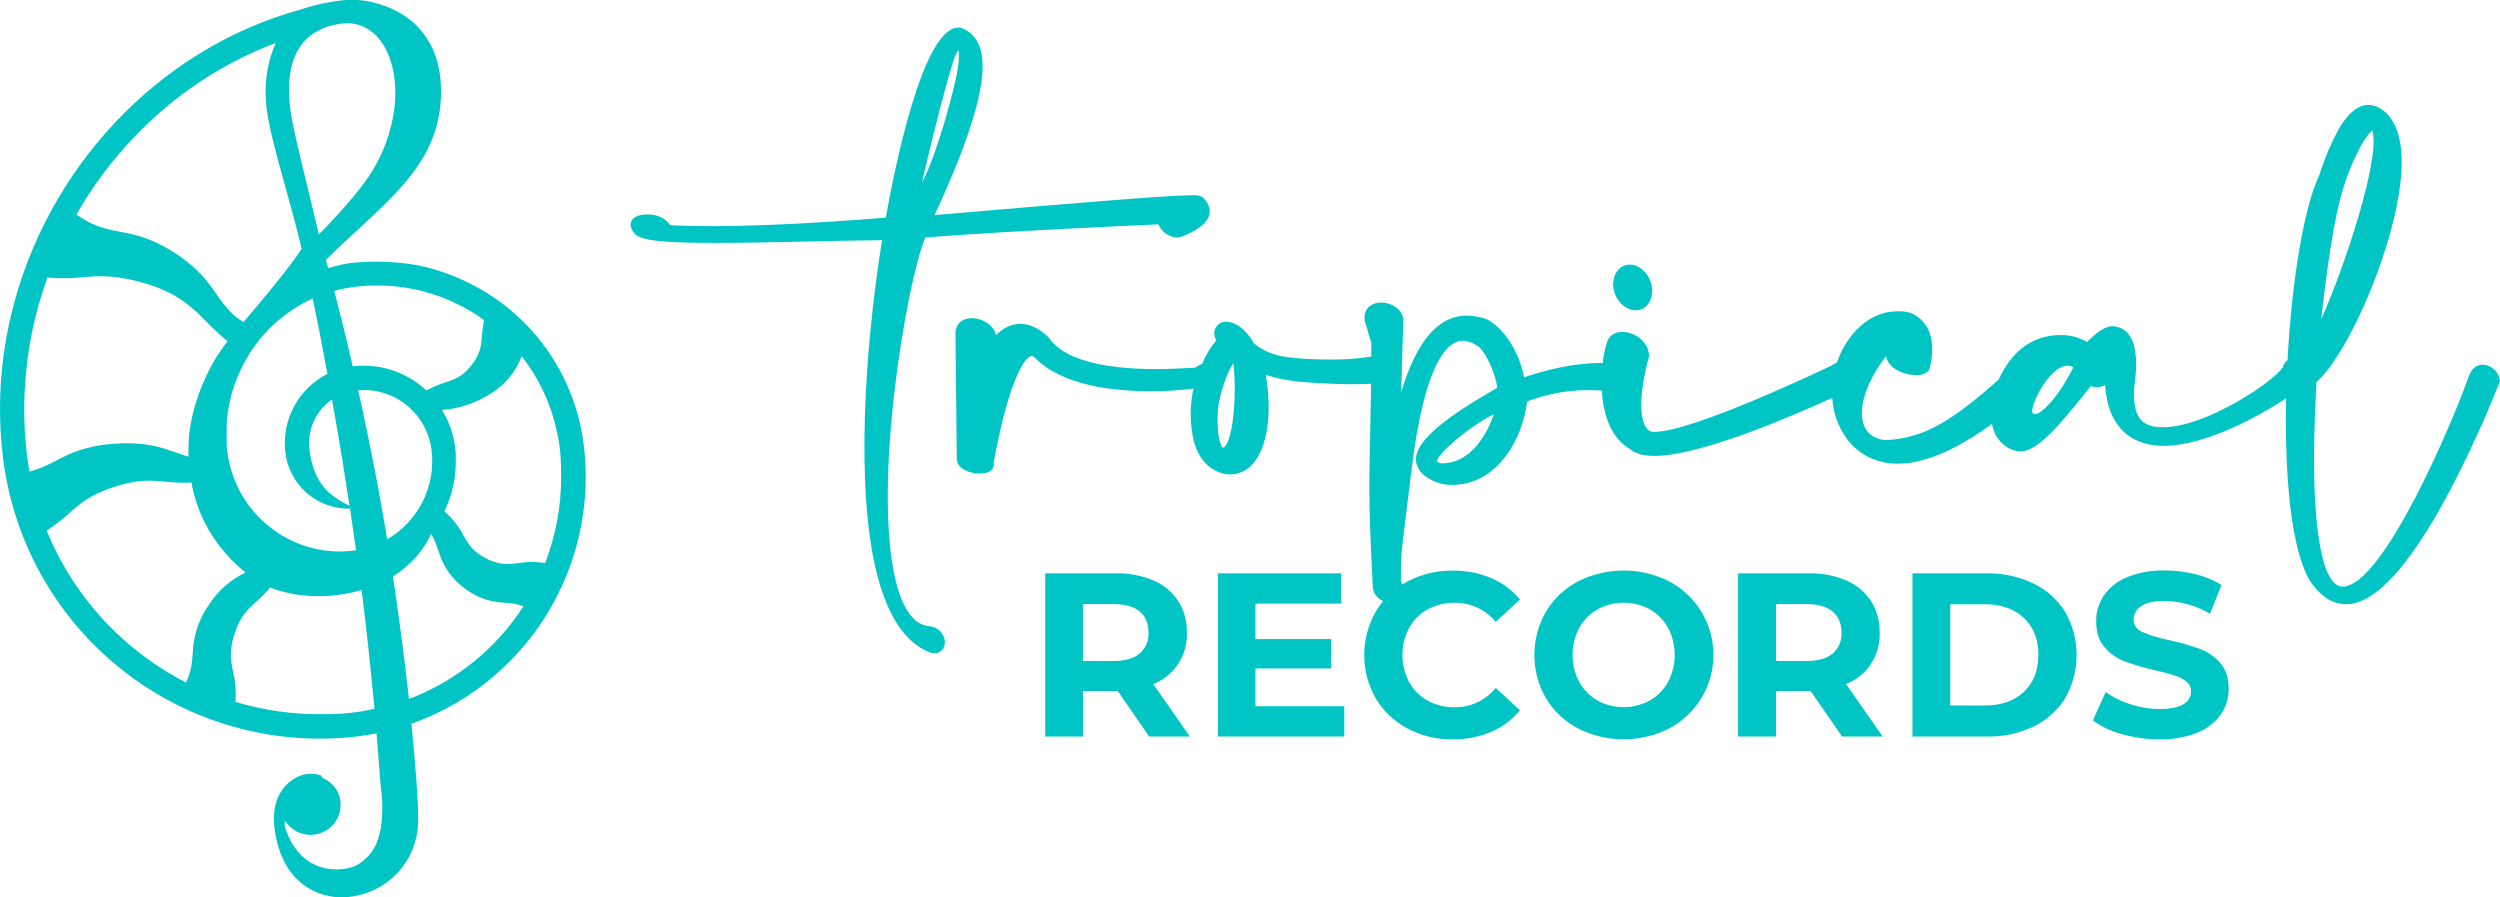
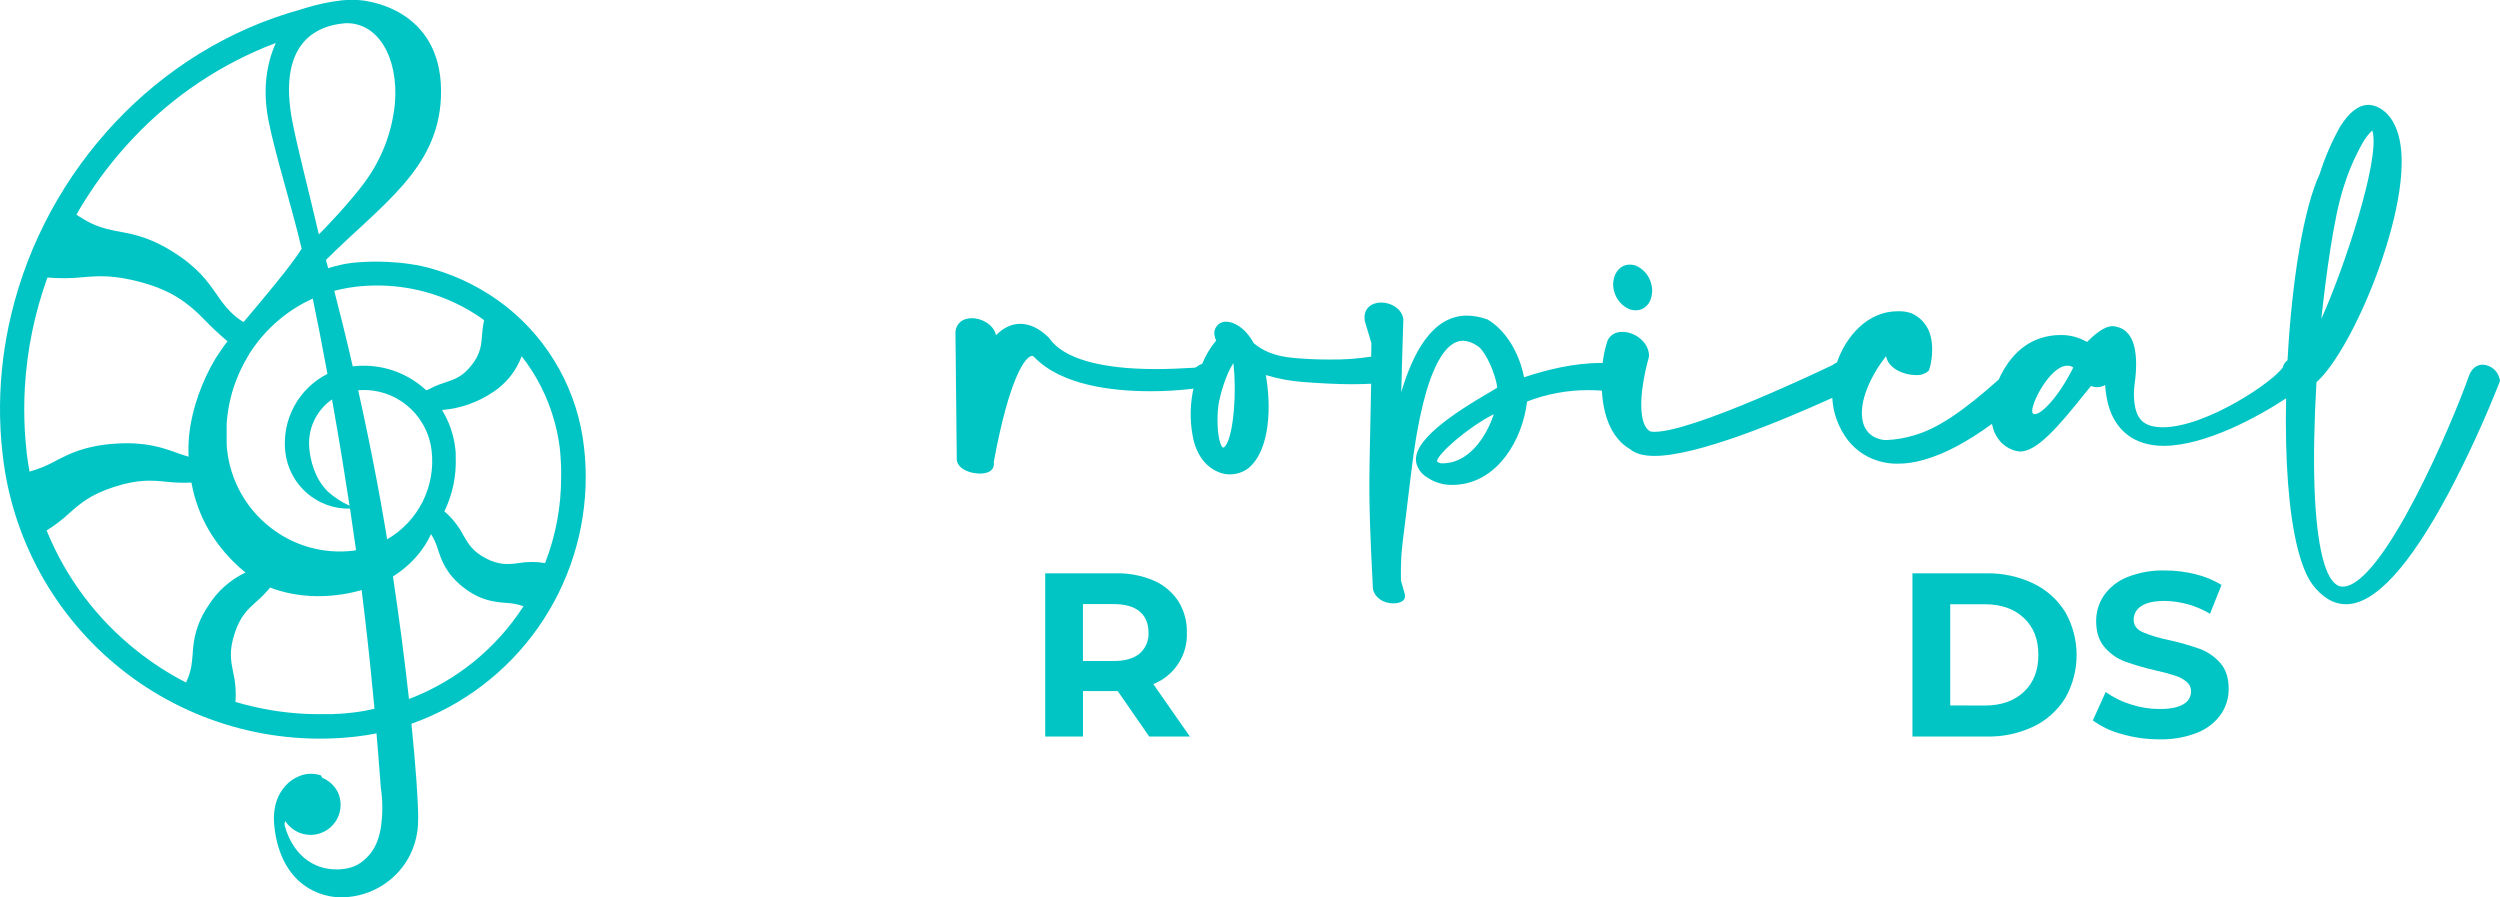
<svg xmlns="http://www.w3.org/2000/svg" width="1003" height="360" viewBox="0 0 1003 360" fill="none">
  <path d="M235 191.214C234.99 187.313 234.764 183.415 234.323 179.54C233.115 168.487 229.722 157.786 224.344 148.059C218.965 138.333 211.707 129.776 202.994 122.888C194.374 116.161 184.566 111.12 174.084 108.028C161.521 104.183 147.094 105.047 147.094 105.047C145.24 105.14 143.321 105.214 141.42 105.437C139.946 105.614 138.49 105.864 137.062 106.162C135.242 106.549 133.444 107.033 131.675 107.61C131.471 106.84 131.267 106.097 131.063 105.391C130.961 105.019 130.859 104.648 130.757 104.295C152.898 82.247 175.633 67.898 176.894 39.285C178.386 5.359 150.256 0.353 143.515 0C143.052 0 142.588 0 142.134 0C141.337 0 140.548 0 139.77 0H138.917L138.175 0.065L137.118 0.139C132.152 0.727 127.249 1.762 122.468 3.232C121.263 3.594 120.568 3.836 120.568 3.836C62.777 19.744 18.346 68.344 4.532 126.055C1.656 137.99 0.139 150.212 0.007 162.488C-0.054 169.032 0.287 175.573 1.027 182.075C2.873 198.891 8.022 215.175 16.176 229.99C24.33 244.805 35.329 257.859 48.54 268.399C61.75 278.939 76.912 286.758 93.151 291.406C109.39 296.054 126.387 297.439 143.163 295.481C145.833 295.156 148.457 294.747 151.053 294.236C151.406 298.285 151.693 301.861 151.934 304.889V305.056C152.453 311.631 152.722 315.532 152.769 315.82C153.591 321.274 153.591 326.822 152.769 332.276C152.008 336.641 150.516 340.282 148.216 342.901C145.027 346.551 141.948 348.195 137.507 348.678C127.447 349.764 117.981 344.396 114.244 331.348C114.108 330.689 114.18 330.004 114.448 329.388C116.089 331.955 118.638 333.806 121.584 334.569C124.53 335.331 127.655 334.95 130.332 333.5C133.009 332.051 135.039 329.641 136.016 326.754C136.992 323.868 136.843 320.718 135.597 317.937L135.477 317.714L135.393 317.547C135.374 317.521 135.359 317.493 135.347 317.463C134.01 315.014 131.868 313.104 129.283 312.058C129.18 311.824 129.059 311.597 128.922 311.38L128.866 311.287L128.718 311.055L128.458 310.981C127.256 310.617 126.005 310.435 124.749 310.442C123.683 310.441 122.621 310.572 121.588 310.832C120.04 311.321 118.568 312.021 117.211 312.913C113.772 315.188 110.295 319.952 109.933 326.899C109.864 327.932 109.864 328.968 109.933 330.001C110.675 339.697 113.901 347.591 119.279 352.857C124.089 357.503 130.529 360.068 137.211 359.999H137.294C144.709 359.894 151.842 357.137 157.404 352.225C160.309 349.663 162.7 346.571 164.451 343.115C165.974 340.068 166.992 336.793 167.464 333.419L167.548 332.778C167.543 332.729 167.543 332.679 167.548 332.629C167.613 332.1 167.659 331.561 167.696 331.023C167.752 330.224 167.78 329.165 167.77 327.93V327.735C167.724 320.835 166.797 307.443 165.063 290.373C185.532 283.126 203.251 269.696 215.778 251.936C228.304 234.175 235.02 212.959 235 191.214ZM209.289 142.92C215.34 150.632 219.799 159.471 222.409 168.924L222.511 169.277C222.594 169.574 222.668 169.872 222.743 170.206L222.882 170.754C222.956 171.023 223.021 171.283 223.086 171.553L223.253 172.268C223.299 172.491 223.355 172.714 223.401 172.936C223.503 173.391 223.596 173.865 223.688 174.302L223.772 174.72C223.837 175.072 223.911 175.425 223.967 175.778C223.967 175.945 224.031 176.113 224.059 176.271L224.226 177.292C224.226 177.45 224.272 177.608 224.3 177.766L224.467 178.88C224.467 179.001 224.467 179.122 224.514 179.252C224.578 179.753 224.643 180.255 224.699 180.756C224.699 180.812 224.699 180.858 224.699 180.914C224.699 181.286 224.782 181.648 224.82 182.01C224.82 182.14 224.82 182.27 224.82 182.4C224.82 182.799 224.894 183.199 224.922 183.589V183.942L225.005 185.038C225.005 185.103 225.005 185.177 225.005 185.251C225.005 185.669 225.051 186.087 225.079 186.505C225.079 186.607 225.079 186.709 225.079 186.821C225.079 187.239 225.079 187.657 225.126 188.074C225.13 188.143 225.13 188.211 225.126 188.279C225.126 188.697 225.126 189.105 225.126 189.514V189.644C225.126 190.09 225.126 190.573 225.126 190.981V191.167C225.177 203.046 222.997 214.829 218.7 225.901C215.18 225.309 211.586 225.309 208.065 225.901C206.087 226.23 204.078 226.339 202.076 226.226C199.648 225.984 197.291 225.265 195.141 224.109C189.717 221.323 188.02 218.434 185.869 214.71C183.976 211.072 181.405 207.831 178.294 205.163C181.578 198.386 183.138 190.902 182.837 183.375C182.841 183.316 182.841 183.257 182.837 183.199V181.722C182.791 181.165 182.744 180.598 182.679 180.032C182.067 174.52 180.239 169.213 177.33 164.494H177.385C184.736 163.883 191.806 161.385 197.913 157.241C203.136 153.808 207.123 148.789 209.289 142.92ZM139.899 115.44C140.771 115.291 141.652 115.17 142.542 115.059C149.474 114.234 156.488 114.393 163.375 115.532C174.51 117.383 185.064 121.799 194.204 128.432C193.784 130.437 193.511 132.47 193.388 134.515C193.286 135.797 193.194 136.986 193.008 138.165C192.511 141.221 191.201 144.086 189.216 146.459C185.609 151.102 182.55 152.115 178.665 153.415L177.404 153.851C175.455 154.498 173.574 155.332 171.785 156.34L171.006 156.582C170.487 156.099 169.958 155.653 169.411 155.189L168.864 154.743C165.047 151.7 160.665 149.446 155.971 148.113C151.277 146.78 146.366 146.395 141.522 146.979C138.879 135.5 136.32 125.163 134.105 116.693C136.014 116.179 137.948 115.76 139.899 115.44ZM133.196 160.232C134.577 167.996 135.977 176.094 137.313 184.322C138.314 190.461 139.297 196.674 140.242 202.897C137.074 201.461 134.141 199.551 131.546 197.232C126.047 191.78 124.601 184.527 124.128 180.255C123.693 176.406 124.309 172.511 125.909 168.985C127.509 165.46 130.034 162.434 133.214 160.232H133.196ZM131.342 150.016C125.676 152.884 121.022 157.42 118.006 163.015C114.989 168.609 113.754 174.995 114.467 181.313C115.168 187.672 118.223 193.535 123.029 197.748C127.835 201.96 134.043 204.215 140.428 204.067C141.272 209.639 142.078 215.212 142.839 220.7L141.754 220.933C135.813 221.655 129.788 221.185 124.03 219.551C118.272 217.917 112.897 215.15 108.218 211.413C103.462 207.658 99.501 202.992 96.566 197.687C93.631 192.382 91.779 186.544 91.121 180.515C91.121 180.292 91.074 180.078 91.046 179.865L90.991 179.28C90.991 179.075 90.991 178.871 90.991 178.667L90.935 178.035C90.935 177.831 90.935 177.636 90.935 177.441C90.935 177.246 90.935 177.013 90.935 176.791V176.215C90.935 175.992 90.935 175.778 90.935 175.555C90.935 175.333 90.935 175.175 90.935 174.98C90.935 174.785 90.935 174.543 90.935 174.32V173.094C90.935 172.909 90.935 172.723 90.935 172.537C90.935 172.351 90.935 172.091 90.935 171.868V171.32C90.935 171.098 90.935 170.875 90.935 170.652V170.104C90.935 169.89 90.935 169.658 90.981 169.435C91.028 169.212 90.981 169.082 91.028 168.906L91.084 168.228L91.139 167.698C91.139 167.476 91.139 167.253 91.213 167.03C91.287 166.807 91.213 166.677 91.278 166.51L91.362 165.832C91.362 165.655 91.408 165.488 91.436 165.312C91.464 165.135 91.501 164.866 91.538 164.634L91.621 164.132L91.733 163.454C91.733 163.287 91.797 163.12 91.825 162.953C91.853 162.786 91.909 162.498 91.955 162.275C92.001 162.052 92.02 161.95 92.057 161.792L92.196 161.095L92.307 160.622L92.474 159.934L92.585 159.47C92.641 159.238 92.697 159.006 92.762 158.773C92.827 158.541 92.845 158.476 92.882 158.318L93.077 157.622C93.077 157.473 93.16 157.334 93.207 157.185C93.253 157.037 93.346 156.712 93.411 156.48L93.55 156.052L93.772 155.347L93.911 154.929L94.162 154.223L94.301 153.814C94.384 153.573 94.477 153.34 94.561 153.099C94.644 152.858 94.662 152.839 94.709 152.709C94.755 152.579 94.894 152.226 94.996 151.985L95.145 151.613C95.237 151.372 95.339 151.13 95.441 150.889C95.543 150.647 95.543 150.647 95.59 150.526C95.636 150.406 95.812 150.034 95.914 149.784C95.97 149.672 96.016 149.57 96.062 149.458C96.183 149.198 96.294 148.948 96.415 148.697L96.554 148.39L96.943 147.61L97.073 147.341L97.49 146.514L97.602 146.292C97.759 145.994 97.917 145.697 98.084 145.363L98.158 145.223C98.538 144.536 98.927 143.858 99.335 143.18C99.511 142.883 99.697 142.586 99.882 142.252C99.881 142.23 99.881 142.208 99.882 142.187C100.021 141.973 100.161 141.759 100.29 141.546C100.42 141.332 100.429 141.332 100.494 141.23L100.865 140.682C100.949 140.552 101.032 140.422 101.125 140.292L101.477 139.781L101.774 139.363L102.117 138.89L102.432 138.444L102.775 137.998C102.886 137.84 103.007 137.692 103.118 137.543L103.452 137.116L103.814 136.651L104.147 136.243L104.537 135.769C104.639 135.639 104.759 135.509 104.871 135.379L105.269 134.905C105.381 134.785 105.492 134.655 105.594 134.525C105.696 134.395 105.872 134.218 106.011 134.06L106.345 133.689C106.493 133.54 106.632 133.382 106.781 133.224L107.114 132.872L107.559 132.398L108.691 131.265L109.173 130.801L109.507 130.485L110.007 130.02L110.332 129.723L110.851 129.259L111.157 128.99L111.695 128.525L112.019 128.256L112.575 127.801L112.891 127.541C113.076 127.383 113.271 127.234 113.466 127.086L113.781 126.835L114.374 126.38L114.68 126.157L115.301 125.693L115.598 125.488L116.247 125.033L116.525 124.829L117.202 124.374L117.471 124.197L118.176 123.742L118.426 123.584L119.177 123.12L119.39 122.981L120.197 122.507L120.373 122.405L121.254 121.913L121.374 121.838L122.348 121.318C123.368 120.78 124.416 120.269 125.482 119.786C127.308 128.479 129.311 138.787 131.379 150.044L131.342 150.016ZM138.128 9.334C151.675 8.563 159.963 23.153 158.443 41.467C157.357 52.753 153.272 63.541 146.612 72.709C141.346 80.139 129.543 92.63 127.911 94.023C124.397 78.681 119.131 58.621 117.174 48.126C116.556 44.882 116.163 41.599 115.997 38.3C115.088 17.423 126.298 10.355 138.166 9.361L138.128 9.334ZM31.012 85.488C31.206 85.154 31.392 84.82 31.596 84.485C31.8 84.151 31.828 84.077 31.957 83.872L32.551 82.869C32.671 82.684 32.792 82.489 32.903 82.294L33.571 81.216L33.877 80.724C34.192 80.21 34.517 79.699 34.85 79.192C35.175 78.681 35.508 78.17 35.842 77.659L36.185 77.139L36.862 76.136L37.279 75.523L37.891 74.595L38.346 73.935L38.939 73.099C39.097 72.867 39.254 72.644 39.421 72.421L40.005 71.604C40.172 71.381 40.339 71.158 40.497 70.926L41.09 70.127L41.841 69.124L42.62 68.103L43.26 67.276L43.723 66.682L44.4 65.828L44.836 65.279L45.541 64.406L45.949 63.914L46.7 62.986C46.82 62.856 46.931 62.716 47.052 62.577L47.877 61.593L48.062 61.388C49.833 59.317 51.66 57.283 53.533 55.314C69.45 38.453 88.982 25.433 110.656 17.237C106.734 25.995 105.371 36.369 107.736 48.423C110.397 61.983 116.859 82.117 121.031 99.791C116.905 106.515 104.806 120.835 97.713 129.212C92.335 126.129 88.905 120.965 86.819 117.966C83.286 112.886 79.281 107.128 68.915 100.738C58.549 94.348 51.632 93.698 45.578 92.482C37.53 90.838 34.452 88.451 30.678 86.176C30.808 85.934 30.928 85.73 31.049 85.535L31.012 85.488ZM10.744 182.038C10.744 181.806 10.679 181.564 10.651 181.323C10.623 181.081 10.651 181.1 10.651 180.988C10.025 175.376 9.716 169.733 9.724 164.086C9.724 161.207 9.807 158.337 9.974 155.477C10.834 140.403 13.886 125.535 19.033 111.344C23.739 111.746 28.473 111.705 33.172 111.223C39.597 110.694 45.661 110.202 57.019 113.341C68.377 116.48 75.08 121.133 81.738 127.977C84.752 131.128 87.934 134.113 91.269 136.921C89.359 139.28 86.374 143.988 86.374 143.988C81.348 152.347 76.972 163.714 75.868 174.785C75.702 176.512 75.6 178.23 75.6 179.93C75.6 181.044 75.6 182.149 75.665 183.236C73.977 182.753 72.401 182.196 70.806 181.62C64.984 179.549 58.391 177.19 46.236 177.998C34.081 178.806 27.869 182.038 22.38 184.88C19.055 186.733 15.522 188.186 11.856 189.208C11.43 186.811 11.022 184.443 10.744 182.038ZM83.601 242.971C80.133 247.956 78.03 253.765 77.5 259.818C77.408 260.747 77.343 261.675 77.278 262.558C77.213 263.44 77.139 264.369 77.037 265.26C76.77 268.239 75.952 271.143 74.626 273.823C67.669 270.247 61.079 265.994 54.952 261.127C38.904 248.442 26.419 231.802 18.717 212.834C21.951 210.812 24.987 208.49 27.785 205.897C32.096 202.089 36.13 198.467 45.819 195.337C55.508 192.207 60.885 192.709 66.606 193.257C69.991 193.649 73.401 193.767 76.805 193.61C77.993 200.237 80.307 206.611 83.647 212.453C87.52 219.046 92.545 224.888 98.482 229.7C92.357 232.607 87.193 237.213 83.601 242.971ZM142.013 285.831L140.382 286.008L139.454 286.101L138.666 286.175L137.739 286.258L136.988 286.314L136.061 286.389H135.403L133.27 286.509H128.282C126.808 286.509 125.343 286.509 123.887 286.444H123.841L122.366 286.389C112.911 285.927 103.547 284.322 94.477 281.606C94.787 277.628 94.474 273.627 93.55 269.746C92.623 265.102 91.825 261.183 94.115 254.181C96.406 247.178 99.373 244.494 102.822 241.392C104.837 239.663 106.699 237.761 108.385 235.708C108.941 235.959 109.488 236.163 109.998 236.34C122.45 240.538 135.245 239.581 145.092 236.721C145.648 241.179 146.167 245.553 146.659 249.816C148.142 262.613 149.32 274.399 150.247 284.364C147.474 285.014 144.749 285.506 141.995 285.831H142.013ZM155.318 216.4C155.087 214.961 154.845 213.512 154.604 212.073L154.326 210.41C153.343 204.615 152.305 198.82 151.22 193.071C148.837 180.44 146.251 168.061 143.701 156.563C149.645 156.056 155.591 157.522 160.622 160.733C161.391 161.235 162.152 161.773 162.884 162.358C165.743 164.616 168.125 167.421 169.892 170.61C171.659 173.799 172.775 177.308 173.176 180.933C173.974 187.941 172.709 195.029 169.536 201.326C166.363 207.623 161.421 212.853 155.318 216.373V216.4ZM164.08 280.435C162.439 265.622 160.288 248.738 157.655 231.278C168.364 224.545 172.286 215.778 172.907 214.255C174.013 215.966 174.877 217.823 175.475 219.772C175.559 220.032 175.642 220.282 175.735 220.542C177.181 224.87 178.989 230.266 185.934 235.671C192.878 241.076 198.516 241.522 203.059 241.875C205.438 241.973 207.788 242.43 210.031 243.231C199.064 260.228 182.956 273.265 164.062 280.435H164.08Z" fill="#01C5C5" />
  <path d="M461.056 295.496L448.434 277.259H434.494V295.496H419.337V230.018H447.734C452.917 229.897 458.067 230.884 462.839 232.913C466.862 234.639 470.293 237.504 472.71 241.156C475.081 244.934 476.286 249.328 476.172 253.788C476.348 258.204 475.146 262.566 472.733 266.269C470.321 269.972 466.816 272.834 462.705 274.457L477.387 295.507L461.056 295.496ZM457.223 245.308C454.854 243.35 451.392 242.368 446.837 242.361H434.473V265.194H446.837C451.392 265.194 454.854 264.194 457.223 262.195C458.417 261.155 459.358 259.856 459.974 258.398C460.59 256.939 460.865 255.359 460.778 253.777C460.778 250.13 459.593 247.307 457.223 245.308Z" fill="#01C5C5" />
-   <path d="M539.322 283.338V295.496H488.618V230.018H538.075V242.176H503.682V256.395H534.088V268.182H503.682V283.338H539.322Z" fill="#01C5C5" />
-   <path d="M564.679 292.271C559.419 289.504 555.02 285.345 551.964 280.247C548.926 274.934 547.328 268.919 547.328 262.798C547.328 256.677 548.926 250.663 551.964 245.349C555.014 240.236 559.413 236.062 564.679 233.284C570.285 230.337 576.541 228.842 582.875 228.936C588.157 228.86 593.398 229.877 598.268 231.924C602.747 233.839 606.706 236.791 609.818 240.538L600.092 249.512C598.097 247.076 595.579 245.122 592.725 243.795C589.871 242.468 586.754 241.802 583.606 241.846C579.82 241.778 576.082 242.694 572.757 244.504C569.626 246.234 567.047 248.813 565.317 251.943C563.564 255.293 562.649 259.018 562.649 262.798C562.649 266.579 563.564 270.303 565.317 273.653C567.047 276.784 569.626 279.362 572.757 281.092C576.082 282.902 579.82 283.818 583.606 283.75C586.762 283.791 589.887 283.114 592.743 281.77C595.599 280.426 598.112 278.45 600.092 275.992L609.818 284.966C606.711 288.755 602.73 291.733 598.217 293.642C593.325 295.688 588.064 296.706 582.761 296.63C576.464 296.715 570.246 295.216 564.679 292.271Z" fill="#01C5C5" />
-   <path d="M633.042 292.22C627.737 289.441 623.302 285.251 620.225 280.113C617.187 274.833 615.589 268.848 615.589 262.757C615.589 256.666 617.187 250.681 620.225 245.401C623.304 240.262 627.739 236.07 633.042 233.284C638.731 230.398 645.02 228.894 651.398 228.894C657.777 228.894 664.065 230.398 669.754 233.284C675.096 236.131 679.563 240.378 682.678 245.568C685.793 250.759 687.438 256.698 687.438 262.752C687.438 268.805 685.793 274.745 682.678 279.936C679.563 285.126 675.096 289.372 669.754 292.22C664.067 295.112 657.778 296.619 651.398 296.619C645.018 296.619 638.729 295.112 633.042 292.22ZM661.892 281.051C664.978 279.297 667.517 276.722 669.228 273.612C670.981 270.262 671.897 266.538 671.897 262.757C671.897 258.976 670.981 255.252 669.228 251.902C667.517 248.792 664.978 246.217 661.892 244.463C658.675 242.718 655.073 241.804 651.414 241.804C647.754 241.804 644.152 242.718 640.935 244.463C637.846 246.217 635.304 248.792 633.588 251.902C631.835 255.252 630.92 258.976 630.92 262.757C630.92 266.538 631.835 270.262 633.588 273.612C635.304 276.722 637.846 279.297 640.935 281.051C644.152 282.796 647.754 283.71 651.414 283.71C655.073 283.71 658.675 282.796 661.892 281.051Z" fill="#01C5C5" />
-   <path d="M739.055 295.496L726.423 277.259H712.534V295.496H697.326V230.018H725.671C730.858 229.898 736.011 230.885 740.786 232.913C744.808 234.642 748.238 237.507 750.657 241.156C753.023 244.936 754.227 249.329 754.119 253.788C754.29 258.204 753.085 262.565 750.671 266.268C748.257 269.97 744.752 272.832 740.642 274.457L755.335 295.507L739.055 295.496ZM735.202 245.308C732.832 243.35 729.373 242.368 724.826 242.361H712.534V265.194H724.898C729.445 265.194 732.904 264.194 735.274 262.195C736.47 261.156 737.412 259.858 738.03 258.399C738.648 256.94 738.924 255.359 738.839 253.777C738.777 250.099 737.582 247.276 735.202 245.308Z" fill="#01C5C5" />
  <path d="M767.276 230.018H797.023C803.543 229.9 810.001 231.311 815.878 234.139C821.126 236.666 825.541 240.642 828.603 245.596C831.575 250.846 833.137 256.776 833.137 262.809C833.137 268.841 831.575 274.771 828.603 280.021C825.541 284.975 821.126 288.951 815.878 291.478C809.992 294.27 803.535 295.646 797.023 295.496H767.276V230.018ZM796.281 283.06C802.827 283.06 808.051 281.236 811.952 277.589C815.854 273.941 817.801 268.989 817.794 262.731C817.794 256.487 815.847 251.542 811.952 247.894C808.058 244.247 802.834 242.423 796.281 242.423H782.433V283.029L796.281 283.06Z" fill="#01C5C5" />
  <path d="M851.291 294.518C847.106 293.427 843.159 291.572 839.648 289.046L844.8 277.63C847.85 279.81 851.232 281.484 854.815 282.586C858.559 283.821 862.475 284.454 866.417 284.461C870.71 284.461 873.89 283.822 875.958 282.545C876.896 282.052 877.68 281.311 878.225 280.402C878.77 279.494 879.055 278.453 879.049 277.393C879.061 276.65 878.903 275.913 878.586 275.24C878.27 274.567 877.805 273.975 877.225 273.509C875.842 272.388 874.253 271.547 872.547 271.036C870.651 270.404 868.079 269.717 864.83 268.975C860.679 268.035 856.588 266.848 852.579 265.42C849.41 264.246 846.594 262.281 844.398 259.712C842.118 257.095 840.977 253.602 840.977 249.234C840.946 245.566 842.023 241.975 844.068 238.93C846.381 235.633 849.603 233.081 853.342 231.584C858.173 229.652 863.348 228.73 868.55 228.874C872.679 228.866 876.794 229.368 880.8 230.368C884.498 231.245 888.034 232.699 891.279 234.675L886.663 246.246C881.166 242.971 874.906 241.195 868.508 241.094C864.27 241.094 861.138 241.781 859.112 243.155C858.168 243.709 857.386 244.501 856.843 245.452C856.301 246.403 856.017 247.48 856.021 248.574C856.021 250.82 857.188 252.49 859.524 253.582C862.975 255.022 866.566 256.102 870.239 256.807C874.407 257.73 878.515 258.903 882.542 260.32C885.693 261.489 888.506 263.418 890.733 265.936C893.014 268.491 894.15 271.953 894.143 276.322C894.185 279.971 893.106 283.546 891.052 286.563C888.692 289.865 885.43 292.416 881.656 293.91C876.809 295.838 871.621 296.76 866.406 296.62C861.294 296.642 856.204 295.935 851.291 294.518Z" fill="#01C5C5" />
  <path d="M656.019 106.448H655.896C655.23 106.236 654.533 106.142 653.835 106.169C650.445 106.169 647.818 108.817 647.292 112.753C647.098 114.068 647.183 115.409 647.539 116.689C647.944 118.374 648.749 119.937 649.886 121.244C651.024 122.552 652.459 123.566 654.072 124.201H654.185C654.887 124.409 655.617 124.503 656.349 124.479C659.78 124.479 662.397 121.759 662.758 117.843C662.948 116.545 662.86 115.221 662.5 113.959C662.1 112.28 661.302 110.721 660.174 109.414C659.047 108.107 657.622 107.09 656.019 106.448Z" fill="#01C5C5" />
-   <path d="M372.838 251.233C366.831 250.707 362.359 244.793 359.536 233.655C349.737 194.903 363.781 113.196 371.199 95.289C399.39 92.991 451.742 90.58 464.786 90.003C465.395 91.486 466.411 92.765 467.717 93.695C469.022 94.625 470.563 95.167 472.163 95.258C473.038 95.263 473.901 95.054 474.678 94.65C477.058 93.785 486.836 89.808 485.187 83.316C484.76 81.922 484 80.652 482.972 79.617L482.446 79.051L481.756 78.752C480.723 78.37 479.617 78.226 478.521 78.329C468.3 78.329 423.644 82.142 394.094 84.666C386.315 85.336 379.669 85.903 374.96 86.284C390.302 53.22 396.391 31.675 393.568 20.496C392.064 14.551 388.417 12.191 385.717 11.223L385.243 11.068H384.501C370.21 11.068 358.887 67.645 355.384 87.314C320.753 90.127 298.312 90.725 285.526 90.725C278.148 90.725 272.77 90.591 268.855 90.323C266.99 87.386 263.425 86.047 260.231 86.047H259.386C255.749 86.047 252.245 87.644 253.142 91.198C253.35 91.904 253.701 92.56 254.172 93.125C255.852 95.588 259.571 97.463 286.257 97.463C297.261 97.463 309.955 97.195 323.432 96.907C333.633 96.68 344.153 96.464 353.869 96.361C347.058 139.038 343.091 195.511 351.808 230.193C356.136 247.276 363.245 257.878 372.91 261.701C373.56 261.978 374.264 262.109 374.97 262.082C378.165 262.082 379.607 258.991 378.906 256.24C378.537 254.88 377.755 253.668 376.668 252.771C375.581 251.874 374.243 251.337 372.838 251.233ZM384.429 20.352C384.521 20.427 384.595 20.522 384.645 20.63C384.788 22.191 384.757 23.763 384.553 25.318C383.522 35.24 374.878 64.471 369.973 73.106C370.076 71.838 382.307 20.352 384.429 20.352Z" fill="#01C5C5" />
  <path d="M996.035 146.302C994.675 146.302 992.161 146.837 990.677 150.423L990.605 150.619C984.052 169.412 956.006 235.365 939.839 235.365C938.809 235.365 937.243 235.066 935.337 232.46C934.585 231.429 933.111 228.853 931.792 223.619C928.331 209.936 927.496 185.64 929.371 153.318C936.584 146.992 946.217 129.754 953.615 109.91C957.685 98.967 966.701 71.715 962.435 54.848C961.895 52.584 961.013 50.416 959.818 48.418C956.5 43.184 952.606 42.236 950.545 42.082H950.246C946.29 42.082 942.58 44.915 938.861 50.788C935.469 56.865 932.707 63.273 930.618 69.911C924.436 83.048 919.542 111.538 917.759 144.519C916.806 145.186 916.137 146.186 915.884 147.322C912.535 152.834 885.2 171.422 867.694 171.422C859.709 171.422 857.679 167.64 856.742 163.931C856.047 160.746 855.925 157.463 856.381 154.235C857.267 147.991 857.226 142.901 856.247 138.966C854.763 133.134 851.405 131.629 849.663 131.248C849.004 130.999 848.307 130.866 847.603 130.857C845.872 130.857 842.956 131.547 837.299 137.193C834.111 135.334 830.48 134.373 826.789 134.411C824.048 134.391 821.321 134.808 818.711 135.648C809.129 138.739 804.111 147.229 801.896 152.278C787.193 165.384 777.034 172.081 767.946 174.636C764.407 175.742 760.739 176.379 757.035 176.532C756.053 176.579 755.07 176.457 754.129 176.171L753.789 176.058C751.651 175.486 749.81 174.123 748.637 172.246C748.047 171.357 747.631 170.364 747.411 169.32C745.351 161.2 751.007 150.104 756.684 142.891L756.849 143.509C757.952 147.868 763.742 150.485 768.698 150.485C770.472 150.597 772.222 150.038 773.603 148.919L773.768 148.733C774.293 148.033 776.148 141.14 774.592 134.999C774.133 132.969 773.208 131.075 771.89 129.465C770.572 127.856 768.897 126.575 766.998 125.726L766.514 125.55C765.263 125.163 763.968 124.938 762.66 124.881H761.239C749.245 124.881 740.529 135.05 736.984 145.426C736.341 145.663 735.745 146.012 735.222 146.456C731.297 148.342 679.192 173.245 663.84 173.245C663.273 173.262 662.706 173.213 662.15 173.101L661.902 172.946C660.305 172.071 659.502 170.02 659.11 168.444C656.792 159.305 661.459 143.468 661.511 143.314L661.583 142.881C661.617 142.185 661.534 141.488 661.336 140.82C660.305 136.585 655.566 133.144 650.857 133.144C647.539 133.144 645.242 134.885 644.541 137.925C643.802 140.44 643.284 143.016 642.996 145.622H642.532C631.198 145.622 620.596 148.362 611.436 151.361C611.302 150.588 611.147 149.867 610.972 149.187C608.644 139.975 603.461 132.196 597.114 128.374L596.784 128.178L596.444 128.054C593.895 127.148 591.216 126.664 588.511 126.622C574.58 126.622 566.77 141.84 562.175 157.388L562.402 149.712C562.459 149.257 562.459 148.797 562.402 148.342L563.03 127.992L562.793 127.065C561.979 123.871 558.167 121.367 554.097 121.367C550.491 121.367 546.884 123.582 547.513 128.446V128.662L550.212 137.708L550.12 143.087C544.54 143.945 538.898 144.331 533.253 144.241C528.771 144.241 524.268 144.055 519.858 143.685C510.863 143.025 506.258 140.357 503.022 137.719C500.756 133.597 497.871 130.805 494.522 129.548L493.811 129.352C493.221 129.181 492.612 129.084 491.998 129.064C491.246 129.034 490.499 129.188 489.82 129.511C489.141 129.835 488.551 130.319 488.101 130.921C487.65 131.523 487.354 132.226 487.235 132.969C487.117 133.712 487.182 134.472 487.423 135.184C487.539 135.688 487.697 136.181 487.897 136.658C485.547 139.469 483.656 142.633 482.292 146.034L481.911 146.137C481.44 146.246 481.006 146.477 480.654 146.806C480.293 147.137 479.858 147.377 479.386 147.507L477.326 147.62C474.131 147.796 469.299 148.074 463.797 148.074C441.48 148.074 426.704 143.839 421.068 135.833L420.883 135.565L420.646 135.328C417.05 131.794 413.124 129.919 409.312 129.919C405.768 129.919 402.429 131.568 399.575 134.514V134.339C398.545 130.146 393.836 127.652 389.921 127.652C386.181 127.652 383.739 129.661 383.327 133.02L383.852 183.806C383.798 184.21 383.826 184.62 383.935 185.012C384.759 188.288 389.2 189.999 393.208 189.999C397.649 189.999 399.153 187.691 398.699 185.3C398.699 185.187 398.751 185.043 398.782 184.888C404.964 151.639 411.362 142.768 414.175 142.768C414.524 142.895 414.833 143.112 415.072 143.396C425.911 154.596 446.271 156.955 461.438 156.955C467.254 156.974 473.066 156.629 478.84 155.925C478.706 156.481 478.583 156.955 478.49 157.471C477.333 163.784 477.452 170.265 478.84 176.532C480.901 184.775 485.589 188.154 489.144 189.515C490.536 190.08 492.03 190.353 493.533 190.318C496.215 190.307 498.818 189.412 500.941 187.773L501.024 187.711C509.761 180.19 509.998 162.581 507.844 150.475C512.814 151.978 517.935 152.922 523.114 153.287C530.656 153.854 537.096 154.143 542.248 154.143C545.02 154.143 547.647 154.081 550.109 153.957C549.44 194.79 548.626 193.203 550.759 235.066C550.713 235.604 550.769 236.146 550.923 236.663C551.727 239.847 555.045 242.073 558.981 242.073C561.268 242.073 563.72 241.3 563.71 239.136V238.827L563.411 237.652C563.267 237.065 563.051 236.344 562.824 235.592C562.597 234.84 562.391 234.16 562.237 233.531C562.165 233.263 562.062 232.861 562.051 232.789V232.583C561.938 219.467 562.608 220.054 566.121 189.988C571.551 143.623 581.463 136.688 586.893 136.688C589.013 136.806 591.052 137.544 592.756 138.811L592.941 138.924C595.229 140.274 598.66 146.837 600.154 152.7C600.395 153.642 600.574 154.599 600.689 155.564L598.629 156.791C582.308 166.27 566.018 177.212 568.285 186.001C568.967 188.377 570.554 190.389 572.705 191.606C575.636 193.604 579.122 194.628 582.669 194.532C583.598 194.55 584.528 194.498 585.451 194.378C601.029 192.698 610.807 176.563 612.662 161.087C620.525 158.044 628.887 156.496 637.318 156.523C638.987 156.523 640.76 156.584 642.686 156.718C642.82 159.658 643.241 162.578 643.943 165.435C645.674 172.266 649.095 177.356 653.928 180.159C656.153 182.034 659.327 182.91 663.84 182.91C680.82 182.91 714.152 169.124 735.119 159.624C735.24 161.682 735.554 163.724 736.057 165.724C736.918 168.996 738.31 172.104 740.178 174.925C743.29 179.697 747.98 183.224 753.429 184.888C756.006 185.688 758.694 186.074 761.393 186.032C765.034 186.019 768.652 185.463 772.129 184.383C780.166 182.127 789.254 177.315 799.176 170.051C799.259 170.422 799.351 170.772 799.434 171.082C800.008 173.65 801.318 175.995 803.205 177.83L803.297 177.913C804.953 179.481 807.017 180.552 809.253 181.004H809.521C809.829 181.096 810.148 181.144 810.469 181.148C817.269 181.148 825.924 171.061 836.423 157.893L837.958 156.018L838.917 154.864C839.831 155.235 840.818 155.391 841.802 155.322C842.786 155.252 843.741 154.958 844.594 154.462C844.734 156.946 845.104 159.412 845.696 161.829C848.478 172.823 856.412 178.871 868.045 178.871C884.86 178.871 906.333 166.981 917.182 159.81C916.657 184.796 918.274 206 921.808 219.982C923.467 226.535 925.394 231.264 927.733 234.469C931.7 239.734 936.254 242.413 941.261 242.413C952.75 242.413 966.608 227.349 982.475 197.644C990.084 183.214 996.891 168.375 1002.87 153.195L1003 152.649L1002.8 151.907C1002.45 150.357 1001.6 148.968 1000.37 147.954C999.148 146.94 997.623 146.36 996.035 146.302ZM940.324 74.888C942.225 68.729 944.789 62.794 947.969 57.187C948.978 55.397 950.245 53.765 951.73 52.344C951.797 52.512 951.856 52.684 951.905 52.859C954.821 64.409 940.406 107.859 931.298 127.972C933.153 111.146 936.223 87.201 940.324 74.857V74.888ZM495.017 164.735C493.986 176.821 491.555 179.551 490.772 179.551H490.617C490.308 179.448 489.762 178.624 489.267 176.666C488.051 171.885 488.495 164.446 488.865 162.303C489.669 157.718 491.823 150.268 494.852 145.632C495.514 151.98 495.569 158.376 495.017 164.735ZM580.453 185.785C580 185.785 579.65 185.847 579.361 185.877C579.207 185.894 579.052 185.894 578.897 185.877C578.509 185.931 578.113 185.902 577.737 185.792C577.361 185.682 577.012 185.493 576.713 185.239L576.466 185.043C577.105 181.808 588.603 171.71 599.319 166.146C596.104 175.914 589.283 184.899 580.453 185.785ZM816.404 166.146C816.175 166.171 815.945 166.113 815.756 165.982C815.567 165.852 815.431 165.658 815.373 165.435C814.549 162.179 822.586 146.714 829.365 146.714C830.234 146.683 831.09 146.932 831.807 147.425C825.872 159.336 819.103 166.146 816.404 166.146Z" fill="#01C5C5" />
</svg>